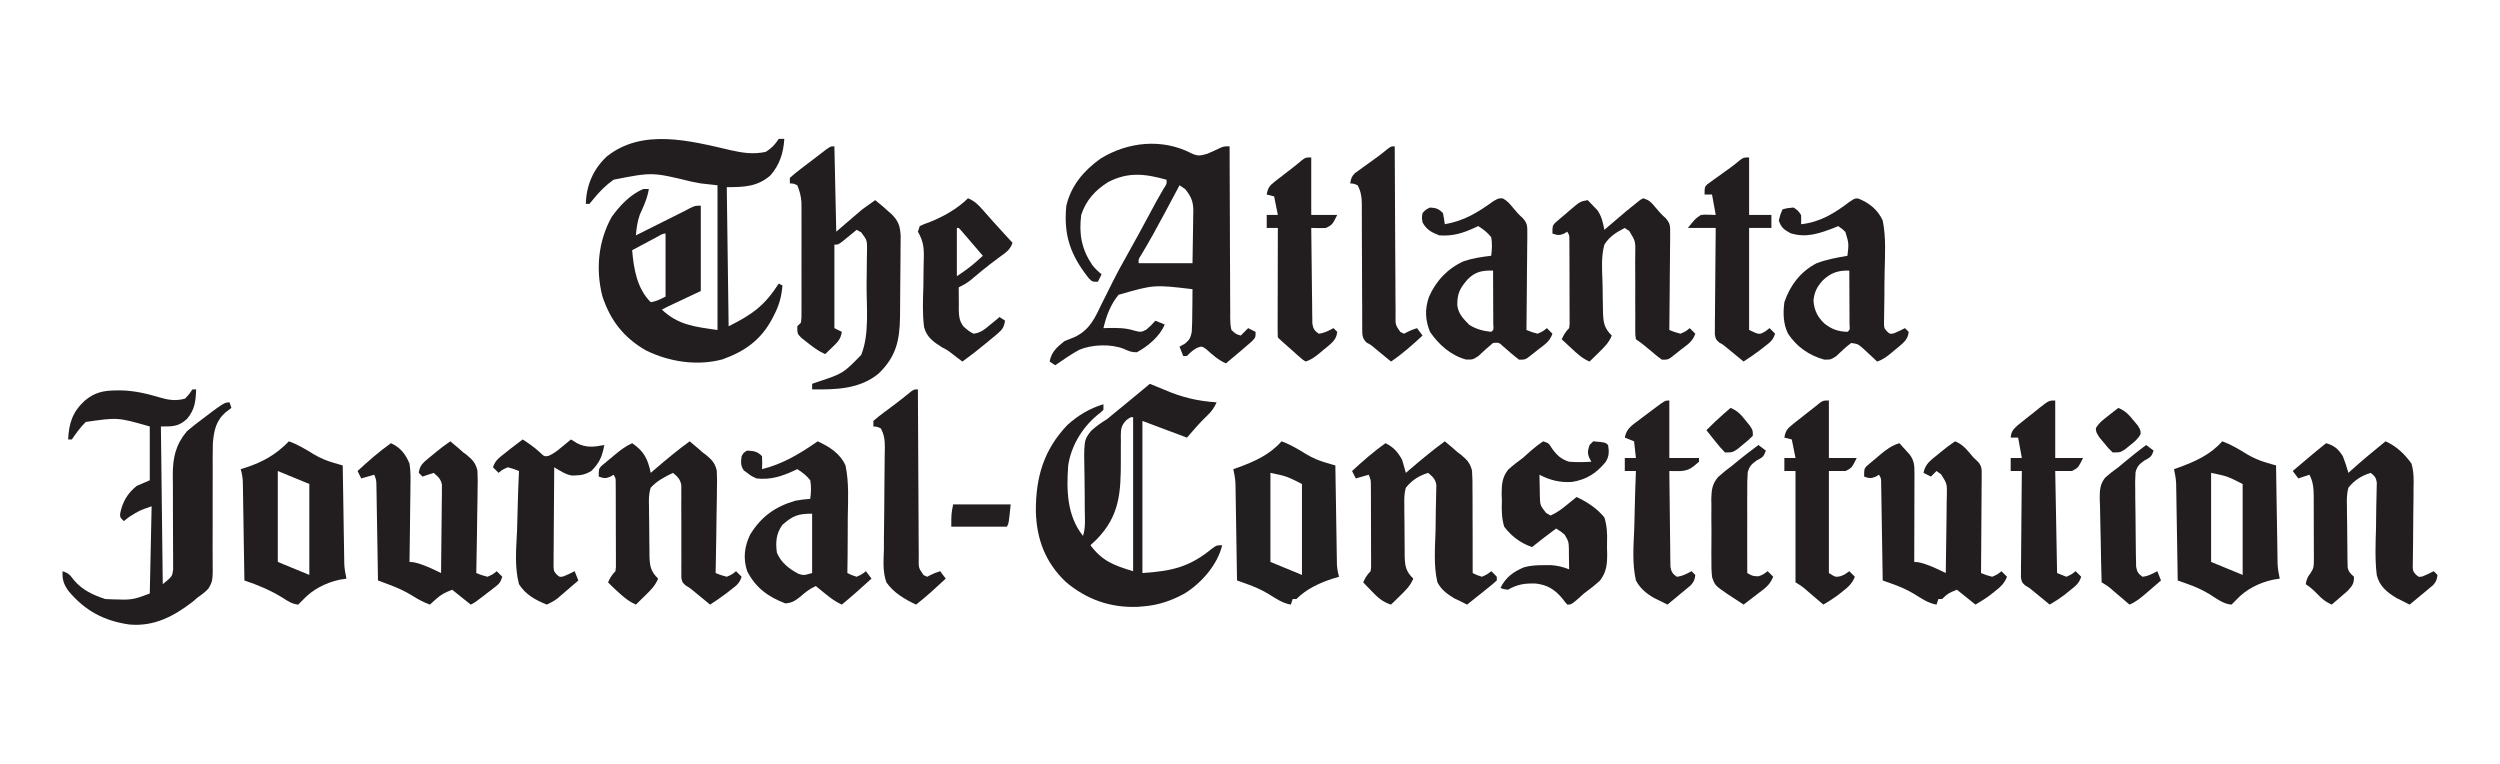
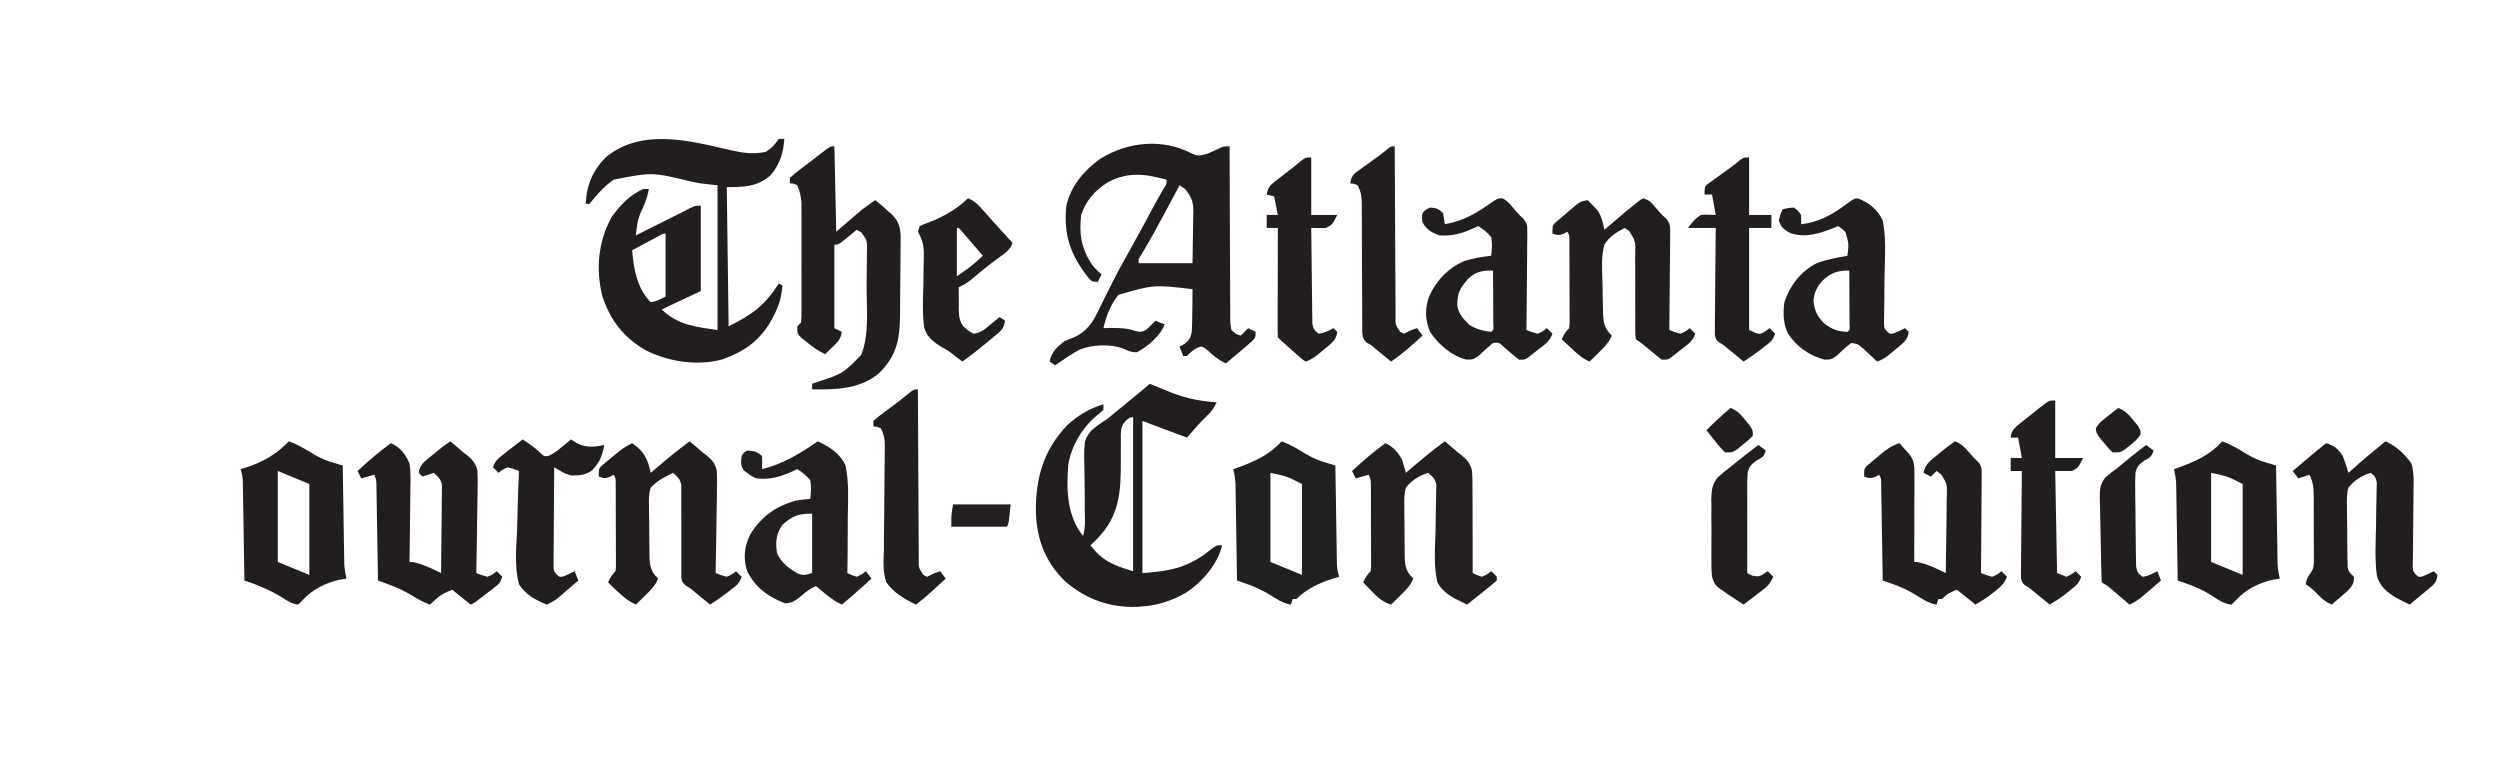
<svg xmlns="http://www.w3.org/2000/svg" width="144" height="44" viewBox="0 0 144 44" fill="none">
  <g clip-path="url(#clip0_4078_122785)">
    <path d="M42.067 8.647C42.792 8.81 43.375 8.9 44.107 8.748C44.458 8.524 44.623 8.347 44.855 8C44.961 8 45.066 8 45.175 8C45.132 8.787 44.909 9.502 44.375 10.103C43.62 10.764 42.833 10.779 41.862 10.779C41.898 13.424 41.933 16.069 41.969 18.794C43.368 18.094 44.042 17.597 44.855 16.336C44.925 16.371 44.996 16.406 45.069 16.443C45.017 17.086 44.881 17.573 44.588 18.146C44.549 18.22 44.511 18.295 44.472 18.372C43.823 19.584 42.907 20.233 41.623 20.697C40.158 21.097 38.533 20.841 37.194 20.177C35.912 19.437 35.145 18.44 34.69 17.04C34.306 15.494 34.459 13.886 35.236 12.489C35.717 11.831 36.292 11.213 37.053 10.886C37.159 10.886 37.265 10.886 37.374 10.886C37.288 11.419 37.079 11.868 36.856 12.357C36.71 12.765 36.667 13.127 36.626 13.557C36.747 13.497 36.747 13.497 36.871 13.435C37.715 13.012 38.56 12.59 39.404 12.168C39.517 12.108 39.63 12.048 39.747 11.987C40.046 11.847 40.046 11.847 40.366 11.847C40.366 13.47 40.366 15.092 40.366 16.763C39.767 17.046 39.167 17.328 38.549 17.618C38.338 17.724 38.338 17.724 38.122 17.832C39.066 18.727 40.014 18.82 41.328 19.008C41.328 16.257 41.328 13.506 41.328 10.672C41.011 10.636 40.693 10.601 40.366 10.565C40.191 10.535 40.016 10.502 39.841 10.465C37.564 9.912 37.564 9.912 35.343 10.351C34.893 10.668 34.527 11.04 34.181 11.467C34.069 11.602 34.069 11.602 33.954 11.741C33.883 11.741 33.813 11.741 33.74 11.741C33.776 10.672 34.163 9.754 34.949 9.015C36.998 7.375 39.742 8.106 42.067 8.647ZM37.821 13.661C37.739 13.704 37.658 13.748 37.574 13.792C37.488 13.838 37.402 13.884 37.314 13.931C37.227 13.977 37.141 14.023 37.053 14.07C36.839 14.184 36.625 14.298 36.412 14.412C36.504 15.485 36.686 16.61 37.481 17.405C37.812 17.36 38.028 17.238 38.336 17.084C38.336 15.885 38.336 14.686 38.336 13.45C38.145 13.45 37.986 13.572 37.821 13.661Z" fill="#221E1F" />
    <path d="M68.621 8.829C68.992 9.006 69.15 8.971 69.543 8.856C69.794 8.749 70.04 8.637 70.286 8.518C70.505 8.428 70.505 8.428 70.825 8.428C70.826 8.56 70.826 8.692 70.826 8.828C70.828 10.069 70.832 11.309 70.84 12.55C70.843 13.188 70.846 13.826 70.846 14.464C70.847 15.079 70.85 15.694 70.855 16.31C70.856 16.545 70.856 16.78 70.856 17.015C70.856 17.344 70.858 17.672 70.862 18.001C70.86 18.148 70.86 18.148 70.859 18.297C70.864 18.546 70.87 18.767 70.932 19.008C71.185 19.241 71.185 19.241 71.467 19.329C71.608 19.188 71.749 19.047 71.894 18.901C72.106 19.007 72.106 19.007 72.322 19.115C72.322 19.436 72.322 19.436 72.11 19.659C71.97 19.78 71.97 19.78 71.827 19.903C71.73 19.988 71.633 20.072 71.533 20.159C70.921 20.68 70.921 20.68 70.612 20.932C70.163 20.733 69.835 20.428 69.47 20.105C69.225 19.935 69.225 19.935 68.936 20.044C68.701 20.177 68.552 20.311 68.367 20.505C68.297 20.505 68.226 20.505 68.154 20.505C68.083 20.328 68.013 20.152 67.94 19.97C68.044 19.911 68.148 19.853 68.255 19.792C68.511 19.579 68.576 19.462 68.644 19.131C68.668 18.758 68.675 18.388 68.675 18.013C68.677 17.883 68.679 17.753 68.681 17.619C68.686 17.298 68.689 16.978 68.688 16.657C66.472 16.393 66.472 16.393 64.431 16.979C63.967 17.541 63.722 18.197 63.558 18.901C63.64 18.899 63.721 18.897 63.805 18.894C64.353 18.884 64.83 18.881 65.355 19.049C65.657 19.13 65.752 19.144 66.028 18.987C66.217 18.825 66.387 18.661 66.551 18.474C66.727 18.545 66.903 18.615 67.085 18.688C66.829 19.355 66.108 19.959 65.482 20.291C65.167 20.297 64.996 20.217 64.712 20.085C63.975 19.803 62.9 19.84 62.176 20.144C62.028 20.223 61.883 20.308 61.741 20.398C61.607 20.482 61.607 20.482 61.47 20.569C61.237 20.721 61.007 20.878 60.78 21.039C60.674 20.968 60.568 20.898 60.459 20.825C60.559 20.273 60.885 19.988 61.314 19.65C61.518 19.563 61.723 19.48 61.929 19.4C62.783 18.982 63.076 18.302 63.465 17.485C63.538 17.339 63.611 17.193 63.685 17.047C63.83 16.761 63.973 16.474 64.115 16.186C64.348 15.716 64.601 15.257 64.861 14.8C65.346 13.937 65.817 13.066 66.287 12.193C66.343 12.09 66.399 11.987 66.456 11.88C66.509 11.783 66.562 11.685 66.616 11.584C66.747 11.346 66.881 11.111 67.019 10.877C67.209 10.594 67.209 10.594 67.192 10.352C65.963 10.013 65 9.884 63.833 10.486C63.093 10.943 62.546 11.546 62.276 12.383C62.142 13.489 62.293 14.341 62.917 15.268C63.086 15.475 63.244 15.632 63.451 15.802C63.381 15.943 63.31 16.084 63.238 16.23C62.917 16.23 62.917 16.23 62.718 16.034C61.661 14.698 61.251 13.546 61.421 11.848C61.69 10.694 62.437 9.812 63.391 9.136C64.964 8.164 66.947 7.961 68.621 8.829ZM67.94 10.672C67.873 10.798 67.873 10.798 67.805 10.927C67.635 11.245 67.466 11.563 67.296 11.881C67.223 12.017 67.151 12.153 67.078 12.29C66.644 13.105 66.2 13.91 65.723 14.701C65.572 14.932 65.572 14.932 65.589 15.161C66.612 15.161 67.634 15.161 68.688 15.161C68.698 14.655 68.706 14.15 68.712 13.644C68.714 13.472 68.716 13.3 68.72 13.128C68.725 12.88 68.728 12.633 68.73 12.385C68.732 12.309 68.734 12.233 68.736 12.154C68.737 11.609 68.605 11.305 68.26 10.886C68.155 10.816 68.049 10.745 67.94 10.672Z" fill="#221E1F" />
    <path d="M66.23 22.107C66.511 22.218 66.79 22.332 67.067 22.451C68.092 22.892 68.965 23.098 70.078 23.176C69.934 23.497 69.778 23.71 69.523 23.951C69.103 24.348 68.756 24.763 68.368 25.207C67.521 24.889 66.675 24.572 65.803 24.245C65.803 27.137 65.803 30.029 65.803 33.008C67.542 32.892 68.535 32.648 69.814 31.597C70.078 31.405 70.078 31.405 70.398 31.405C70.133 32.526 69.202 33.586 68.239 34.182C67.459 34.612 66.696 34.866 65.803 34.932C65.707 34.939 65.612 34.947 65.514 34.954C63.944 35.014 62.588 34.527 61.394 33.523C60.212 32.397 59.709 31.067 59.666 29.458C59.654 27.518 60.106 25.923 61.478 24.483C62.098 23.923 62.76 23.526 63.558 23.283C63.558 23.389 63.558 23.495 63.558 23.604C63.394 23.765 63.394 23.765 63.171 23.938C62.325 24.649 61.691 25.706 61.528 26.81C61.426 28.232 61.452 29.707 62.383 30.871C62.477 30.548 62.5 30.267 62.493 29.931C62.49 29.779 62.49 29.779 62.488 29.624C62.485 29.46 62.485 29.46 62.482 29.294C62.481 29.061 62.48 28.829 62.48 28.596C62.479 28.231 62.476 27.866 62.468 27.501C62.423 25.36 62.423 25.36 62.846 24.819C63.142 24.549 63.43 24.345 63.772 24.138C63.968 23.98 64.162 23.82 64.353 23.657C64.449 23.58 64.544 23.503 64.642 23.424C64.985 23.146 65.324 22.864 65.662 22.582C65.719 22.534 65.776 22.487 65.834 22.439C65.966 22.328 66.098 22.218 66.23 22.107ZM64.892 24.188C64.585 24.501 64.564 24.685 64.558 25.115C64.56 25.201 64.561 25.286 64.563 25.375C64.562 25.464 64.561 25.553 64.56 25.645C64.558 25.931 64.559 26.217 64.56 26.503C64.563 28.339 64.505 29.719 63.144 31.091C63.034 31.197 62.923 31.302 62.81 31.405C63.486 32.312 64.153 32.567 65.268 32.901C65.268 29.974 65.268 27.047 65.268 24.031C65.125 24.022 65.125 24.022 64.892 24.188Z" fill="#221E1F" />
-     <path d="M11.085 22.428C11.155 22.428 11.226 22.428 11.299 22.428C11.272 23.111 11.225 23.598 10.764 24.138C10.264 24.577 9.964 24.565 9.268 24.565C9.303 27.563 9.339 30.561 9.375 33.649C9.923 33.2 9.923 33.2 9.974 32.794C9.973 32.675 9.972 32.556 9.971 32.433C9.972 32.298 9.972 32.162 9.972 32.023C9.971 31.951 9.97 31.879 9.969 31.804C9.966 31.577 9.966 31.351 9.967 31.123C9.969 30.559 9.965 29.995 9.961 29.431C9.958 28.954 9.957 28.477 9.959 28.001C9.959 27.779 9.956 27.557 9.953 27.335C9.956 26.341 10.12 25.619 10.761 24.846C10.83 24.788 10.9 24.731 10.971 24.672C11.094 24.571 11.094 24.571 11.219 24.468C12.916 23.176 12.916 23.176 13.222 23.176C13.275 23.334 13.275 23.334 13.329 23.496C13.23 23.571 13.131 23.646 13.029 23.724C12.439 24.22 12.325 24.785 12.261 25.527C12.252 25.804 12.249 26.081 12.25 26.358C12.251 26.52 12.251 26.681 12.251 26.843C12.252 26.97 12.252 26.97 12.252 27.099C12.254 27.55 12.251 28.001 12.25 28.453C12.248 29.025 12.247 29.597 12.25 30.169C12.252 30.634 12.251 31.099 12.247 31.563C12.247 31.739 12.247 31.916 12.249 32.092C12.264 33.466 12.264 33.466 11.992 33.919C11.806 34.107 11.626 34.252 11.405 34.397C11.304 34.484 11.202 34.572 11.097 34.662C9.991 35.51 8.879 36.097 7.458 35.973C5.994 35.767 4.896 35.178 3.945 34.042C3.669 33.653 3.577 33.38 3.604 32.901C3.969 33.023 4.025 33.112 4.252 33.409C4.742 33.991 5.35 34.267 6.062 34.504C6.337 34.52 6.608 34.529 6.884 34.531C6.957 34.533 7.029 34.535 7.105 34.538C7.722 34.542 8 34.418 8.627 34.184C8.662 32.526 8.697 30.868 8.734 29.161C8.03 29.405 8.03 29.405 7.451 29.768C7.293 29.891 7.293 29.891 7.131 30.015C6.917 29.802 6.917 29.802 6.917 29.601C7.051 28.916 7.331 28.426 7.879 27.985C8.126 27.879 8.373 27.773 8.627 27.664C8.627 26.642 8.627 25.619 8.627 24.565C6.78 24.037 6.78 24.037 4.94 24.305C4.621 24.616 4.392 24.947 4.138 25.313C4.068 25.313 3.997 25.313 3.925 25.313C3.968 24.381 4.179 23.722 4.88 23.082C5.449 22.596 5.972 22.491 6.71 22.488C6.834 22.487 6.834 22.487 6.961 22.486C7.733 22.501 8.444 22.668 9.181 22.888C9.711 23.043 10.108 23.108 10.658 22.962C10.905 22.7 10.905 22.7 11.085 22.428Z" fill="#221E1F" />
    <path d="M48.061 8.428C48.096 10.05 48.132 11.672 48.168 13.344C48.662 12.921 49.155 12.497 49.664 12.061C49.911 11.885 50.158 11.709 50.412 11.527C50.934 11.955 50.934 11.955 51.16 12.168C51.213 12.212 51.266 12.257 51.32 12.302C51.732 12.697 51.848 13.005 51.878 13.575C51.879 13.836 51.877 14.097 51.872 14.358C51.871 14.497 51.871 14.636 51.87 14.779C51.869 15.073 51.866 15.366 51.862 15.659C51.855 16.033 51.853 16.407 51.852 16.78C51.851 17.14 51.848 17.499 51.845 17.858C51.843 18.058 51.843 18.058 51.842 18.261C51.82 19.614 51.614 20.542 50.618 21.508C49.522 22.422 48.136 22.446 46.779 22.428C46.779 22.322 46.779 22.216 46.779 22.107C46.892 22.068 47.006 22.029 47.123 21.989C48.567 21.508 48.567 21.508 49.604 20.444C50.09 19.25 49.908 17.667 49.915 16.399C49.917 16.173 49.92 15.947 49.924 15.721C49.93 15.391 49.932 15.062 49.934 14.733C49.936 14.632 49.939 14.531 49.941 14.427C49.947 13.843 49.947 13.843 49.607 13.384C49.52 13.335 49.433 13.287 49.343 13.237C49.269 13.299 49.194 13.36 49.117 13.424C49.02 13.503 48.923 13.583 48.822 13.664C48.726 13.744 48.629 13.823 48.529 13.905C48.275 14.092 48.275 14.092 48.061 14.092C48.061 15.679 48.061 17.266 48.061 18.901C48.202 18.972 48.343 19.042 48.489 19.115C48.43 19.529 48.245 19.713 47.947 19.996C47.869 20.072 47.791 20.147 47.71 20.225C47.619 20.31 47.619 20.31 47.527 20.397C47.134 20.223 46.82 19.983 46.485 19.716C46.327 19.592 46.327 19.592 46.166 19.466C45.924 19.222 45.924 19.222 45.924 18.794C46.029 18.688 46.029 18.688 46.137 18.58C46.17 18.269 46.17 18.269 46.165 17.899C46.165 17.829 46.166 17.759 46.166 17.687C46.167 17.456 46.166 17.224 46.166 16.992C46.166 16.831 46.166 16.67 46.166 16.509C46.167 16.171 46.166 15.833 46.165 15.495C46.164 15.062 46.165 14.63 46.166 14.197C46.167 13.864 46.166 13.531 46.166 13.198C46.166 13.039 46.166 12.88 46.166 12.72C46.167 12.497 46.166 12.273 46.165 12.05C46.165 11.923 46.165 11.796 46.164 11.665C46.136 11.299 46.067 11.01 45.924 10.672C45.706 10.569 45.706 10.569 45.496 10.565C45.496 10.459 45.496 10.354 45.496 10.245C45.723 10.041 45.947 9.859 46.191 9.677C46.293 9.599 46.293 9.599 46.398 9.519C46.533 9.415 46.669 9.312 46.806 9.21C46.963 9.091 47.119 8.97 47.275 8.849C47.819 8.428 47.819 8.428 48.061 8.428Z" fill="#221E1F" />
    <path d="M112.612 25.42C112.971 25.572 113.171 25.756 113.42 26.055C113.67 26.358 113.67 26.358 113.956 26.624C114.173 26.888 114.146 27.076 114.144 27.415C114.144 27.539 114.144 27.663 114.144 27.791C114.142 27.924 114.141 28.058 114.139 28.197C114.139 28.334 114.138 28.471 114.138 28.612C114.137 28.976 114.133 29.34 114.13 29.705C114.127 30.076 114.125 30.448 114.123 30.82C114.12 31.549 114.115 32.279 114.108 33.008C114.412 33.13 114.412 33.13 114.749 33.221C115.054 33.088 115.054 33.088 115.283 32.901C115.389 33.007 115.495 33.112 115.604 33.221C115.443 33.623 115.214 33.82 114.876 34.083C114.785 34.155 114.694 34.227 114.6 34.301C114.34 34.491 114.064 34.659 113.787 34.825C113.435 34.542 113.082 34.26 112.719 33.969C112.212 34.171 112.212 34.171 111.864 34.504C111.793 34.504 111.722 34.504 111.65 34.504C111.597 34.663 111.597 34.663 111.543 34.825C111.05 34.743 110.652 34.456 110.234 34.199C109.837 33.963 109.44 33.79 109.005 33.635C108.9 33.597 108.794 33.56 108.686 33.521C108.606 33.492 108.526 33.464 108.444 33.435C108.443 33.362 108.441 33.289 108.44 33.214C108.429 32.454 108.417 31.695 108.404 30.936C108.399 30.652 108.395 30.368 108.391 30.085C108.384 29.678 108.378 29.271 108.371 28.864C108.369 28.736 108.367 28.609 108.365 28.478C108.363 28.36 108.361 28.242 108.359 28.121C108.356 27.965 108.356 27.965 108.354 27.806C108.353 27.555 108.353 27.555 108.23 27.344C108.168 27.381 108.107 27.419 108.043 27.457C107.764 27.573 107.653 27.55 107.375 27.451C107.375 27.023 107.375 27.023 107.504 26.86C107.563 26.81 107.622 26.76 107.684 26.708C107.749 26.653 107.814 26.597 107.881 26.54C107.95 26.483 108.019 26.427 108.09 26.368C108.157 26.311 108.223 26.253 108.292 26.194C108.646 25.897 108.957 25.666 109.406 25.527C109.529 25.662 109.651 25.798 109.773 25.934C109.841 26.01 109.909 26.085 109.98 26.163C110.264 26.52 110.274 26.819 110.273 27.259C110.273 27.372 110.273 27.485 110.273 27.602C110.272 27.724 110.272 27.847 110.271 27.973C110.271 28.098 110.271 28.223 110.27 28.352C110.27 28.753 110.269 29.154 110.267 29.555C110.267 29.826 110.266 30.097 110.266 30.369C110.265 31.035 110.263 31.701 110.26 32.367C110.383 32.376 110.383 32.376 110.508 32.386C111.069 32.51 111.561 32.759 112.077 33.008C112.091 32.257 112.1 31.505 112.107 30.754C112.109 30.498 112.113 30.243 112.118 29.988C112.124 29.62 112.127 29.253 112.129 28.885C112.132 28.771 112.135 28.657 112.138 28.539C112.152 27.867 112.152 27.867 111.807 27.321C111.72 27.258 111.633 27.195 111.543 27.13C111.437 27.236 111.331 27.341 111.222 27.451C111.081 27.38 110.94 27.309 110.795 27.237C110.884 26.732 111.201 26.516 111.583 26.208C111.646 26.156 111.709 26.103 111.774 26.049C112.046 25.825 112.318 25.616 112.612 25.42Z" fill="#221E1F" />
    <path d="M25.939 25.42C26.451 25.848 26.451 25.848 26.687 26.061C26.748 26.105 26.809 26.15 26.872 26.195C27.209 26.471 27.408 26.682 27.501 27.116C27.522 27.492 27.52 27.862 27.509 28.238C27.507 28.375 27.506 28.511 27.505 28.652C27.502 29.013 27.495 29.373 27.487 29.734C27.479 30.103 27.476 30.472 27.472 30.841C27.464 31.563 27.451 32.285 27.435 33.008C27.74 33.13 27.74 33.13 28.077 33.221C28.382 33.088 28.382 33.088 28.611 32.901C28.717 33.007 28.823 33.112 28.932 33.221C28.818 33.562 28.765 33.618 28.494 33.827C28.428 33.878 28.362 33.93 28.294 33.983C28.224 34.036 28.155 34.089 28.083 34.143C28.014 34.197 27.945 34.251 27.874 34.306C27.364 34.7 27.364 34.7 27.115 34.825C26.762 34.542 26.409 34.26 26.046 33.969C25.615 34.142 25.427 34.227 25.104 34.517C25.04 34.575 24.975 34.632 24.909 34.692C24.861 34.736 24.813 34.779 24.764 34.825C24.394 34.687 24.079 34.525 23.748 34.31C23.322 34.048 22.898 33.856 22.429 33.681C22.306 33.635 22.182 33.588 22.055 33.54C21.961 33.505 21.868 33.471 21.771 33.435C21.77 33.328 21.77 33.328 21.768 33.218C21.756 32.475 21.744 31.731 21.732 30.987C21.727 30.709 21.722 30.432 21.718 30.154C21.712 29.755 21.705 29.357 21.698 28.958C21.696 28.833 21.695 28.709 21.693 28.58C21.691 28.465 21.689 28.349 21.686 28.23C21.685 28.128 21.683 28.027 21.681 27.922C21.674 27.649 21.674 27.649 21.558 27.344C21.311 27.414 21.064 27.485 20.809 27.557C20.739 27.416 20.668 27.275 20.596 27.13C21.213 26.56 21.834 26.015 22.519 25.527C23.071 25.779 23.356 26.154 23.588 26.702C23.658 27.145 23.651 27.578 23.64 28.025C23.64 28.149 23.639 28.274 23.638 28.402C23.635 28.797 23.628 29.193 23.622 29.588C23.619 29.857 23.616 30.126 23.614 30.395C23.608 31.052 23.599 31.709 23.588 32.367C23.71 32.376 23.71 32.376 23.835 32.386C24.397 32.51 24.889 32.759 25.405 33.008C25.416 32.255 25.423 31.501 25.428 30.748C25.43 30.492 25.433 30.236 25.437 29.979C25.442 29.611 25.445 29.243 25.447 28.875C25.449 28.76 25.451 28.645 25.453 28.527C25.453 28.42 25.453 28.313 25.453 28.203C25.455 28.062 25.455 28.062 25.456 27.919C25.389 27.584 25.232 27.454 24.977 27.237C24.766 27.307 24.554 27.378 24.336 27.451C24.266 27.38 24.195 27.309 24.122 27.237C24.166 26.808 24.393 26.634 24.717 26.364C24.781 26.313 24.845 26.261 24.911 26.208C24.974 26.156 25.037 26.103 25.102 26.049C25.374 25.825 25.646 25.616 25.939 25.42Z" fill="#221E1F" />
    <path d="M39.725 25.42C40.236 25.848 40.236 25.848 40.473 26.061C40.534 26.105 40.595 26.15 40.657 26.195C40.994 26.471 41.194 26.682 41.287 27.116C41.308 27.492 41.305 27.862 41.294 28.238C41.293 28.375 41.292 28.511 41.291 28.652C41.288 29.013 41.281 29.373 41.273 29.734C41.265 30.103 41.261 30.472 41.258 30.841C41.249 31.563 41.237 32.285 41.221 33.008C41.526 33.13 41.526 33.13 41.862 33.221C42.167 33.088 42.167 33.088 42.397 32.901C42.502 33.007 42.608 33.112 42.717 33.221C42.586 33.615 42.433 33.711 42.109 33.963C41.965 34.075 41.965 34.075 41.819 34.19C41.519 34.414 41.217 34.625 40.901 34.825C40.821 34.759 40.741 34.693 40.658 34.625C40.553 34.539 40.448 34.453 40.339 34.364C40.183 34.235 40.183 34.235 40.024 34.104C39.745 33.868 39.745 33.868 39.496 33.723C39.297 33.542 39.297 33.542 39.245 33.283C39.245 33.13 39.245 33.13 39.246 32.973C39.245 32.857 39.244 32.74 39.244 32.62C39.245 32.495 39.246 32.369 39.247 32.24C39.247 32.111 39.246 31.982 39.245 31.849C39.242 31.296 39.244 30.743 39.245 30.19C39.245 29.787 39.243 29.384 39.241 28.98C39.242 28.855 39.243 28.73 39.244 28.601C39.244 28.484 39.243 28.367 39.242 28.247C39.243 28.093 39.243 28.093 39.243 27.937C39.176 27.589 39.029 27.461 38.763 27.237C38.288 27.468 37.839 27.695 37.481 28.092C37.362 28.451 37.37 28.788 37.382 29.164C37.382 29.266 37.383 29.369 37.383 29.474C37.384 29.689 37.387 29.904 37.393 30.12C37.401 30.449 37.401 30.777 37.401 31.107C37.403 31.316 37.406 31.526 37.409 31.736C37.41 31.883 37.41 31.883 37.41 32.033C37.427 32.599 37.48 32.917 37.908 33.328C37.739 33.745 37.466 34.005 37.147 34.317C37.049 34.412 36.952 34.508 36.852 34.606C36.777 34.678 36.703 34.75 36.626 34.825C36.289 34.673 36.038 34.489 35.764 34.243C35.692 34.18 35.62 34.116 35.547 34.05C35.367 33.885 35.194 33.716 35.023 33.542C35.146 33.278 35.242 33.109 35.45 32.901C35.482 32.665 35.482 32.665 35.476 32.389C35.476 32.283 35.477 32.177 35.477 32.067C35.476 31.952 35.475 31.837 35.475 31.719C35.475 31.601 35.475 31.483 35.475 31.362C35.474 31.112 35.473 30.863 35.472 30.613C35.47 30.231 35.47 29.848 35.47 29.465C35.469 29.223 35.469 28.981 35.468 28.74C35.468 28.625 35.468 28.509 35.468 28.391C35.467 28.285 35.466 28.178 35.466 28.069C35.465 27.975 35.465 27.881 35.464 27.785C35.465 27.552 35.465 27.552 35.343 27.344C35.282 27.381 35.22 27.419 35.156 27.457C34.877 27.573 34.767 27.55 34.488 27.451C34.488 27.023 34.488 27.023 34.619 26.86C34.679 26.81 34.739 26.76 34.8 26.708C34.866 26.653 34.932 26.597 34.999 26.54C35.069 26.483 35.138 26.427 35.21 26.368C35.277 26.311 35.345 26.253 35.415 26.194C35.736 25.926 36.031 25.704 36.412 25.527C37.094 25.987 37.315 26.439 37.481 27.237C37.571 27.159 37.661 27.082 37.755 27.002C38.397 26.454 39.041 25.916 39.725 25.42Z" fill="#221E1F" />
    <path d="M94.657 11.42C95.019 11.541 95.105 11.647 95.344 11.934C95.538 12.165 95.718 12.376 95.948 12.571C96.21 12.875 96.205 13.03 96.201 13.427C96.201 13.551 96.201 13.675 96.201 13.803C96.199 13.936 96.197 14.069 96.195 14.207C96.194 14.344 96.193 14.481 96.193 14.622C96.191 14.985 96.187 15.349 96.182 15.712C96.178 16.083 96.176 16.454 96.174 16.825C96.169 17.553 96.162 18.28 96.153 19.008C96.457 19.13 96.457 19.13 96.794 19.221C97.099 19.088 97.099 19.088 97.328 18.901C97.434 19.007 97.54 19.112 97.649 19.221C97.496 19.681 97.183 19.86 96.807 20.15C96.739 20.204 96.671 20.259 96.601 20.315C96.502 20.393 96.502 20.393 96.401 20.472C96.34 20.519 96.28 20.566 96.218 20.615C96.046 20.718 96.046 20.718 95.725 20.718C95.448 20.515 95.448 20.515 95.138 20.25C94.84 19.998 94.554 19.759 94.229 19.542C94.19 19.297 94.19 19.297 94.191 18.987C94.191 18.871 94.191 18.755 94.19 18.635C94.191 18.51 94.192 18.384 94.193 18.254C94.192 17.989 94.19 17.725 94.189 17.46C94.189 17.041 94.189 16.623 94.191 16.204C94.192 15.801 94.189 15.398 94.186 14.995C94.188 14.87 94.189 14.744 94.191 14.615C94.206 13.9 94.206 13.9 93.851 13.314C93.721 13.223 93.721 13.223 93.588 13.13C93.115 13.366 92.692 13.635 92.412 14.092C92.228 14.755 92.275 15.462 92.3 16.144C92.312 16.47 92.316 16.796 92.317 17.122C92.321 17.331 92.325 17.539 92.329 17.747C92.331 17.844 92.332 17.941 92.334 18.041C92.357 18.603 92.417 18.919 92.84 19.328C92.67 19.745 92.398 20.005 92.078 20.317C91.981 20.412 91.884 20.508 91.784 20.606C91.709 20.678 91.634 20.75 91.557 20.825C91.141 20.652 90.84 20.367 90.515 20.063C90.434 19.988 90.434 19.988 90.351 19.912C90.219 19.789 90.086 19.666 89.954 19.542C90.077 19.278 90.173 19.11 90.382 18.901C90.414 18.665 90.414 18.665 90.408 18.389C90.408 18.283 90.408 18.177 90.409 18.067C90.408 17.952 90.407 17.837 90.406 17.719C90.406 17.601 90.406 17.483 90.406 17.362C90.406 17.112 90.405 16.863 90.404 16.613C90.402 16.231 90.402 15.848 90.402 15.465C90.401 15.223 90.4 14.981 90.4 14.74C90.4 14.624 90.4 14.509 90.399 14.391C90.399 14.284 90.398 14.178 90.397 14.069C90.397 13.975 90.397 13.881 90.396 13.784C90.396 13.552 90.396 13.552 90.275 13.344C90.213 13.381 90.151 13.418 90.088 13.457C89.809 13.573 89.698 13.55 89.42 13.45C89.42 13.023 89.42 13.023 89.56 12.849C89.657 12.766 89.657 12.766 89.756 12.681C89.826 12.62 89.896 12.559 89.969 12.497C90.043 12.435 90.118 12.372 90.195 12.308C90.304 12.213 90.304 12.213 90.416 12.116C91.013 11.607 91.013 11.607 91.451 11.527C91.573 11.65 91.692 11.775 91.811 11.901C91.878 11.97 91.945 12.04 92.014 12.111C92.263 12.476 92.323 12.805 92.412 13.237C92.503 13.159 92.593 13.082 92.686 13.002C93.779 12.069 93.779 12.069 94.296 11.66C94.359 11.61 94.422 11.56 94.487 11.508C94.543 11.479 94.599 11.45 94.657 11.42Z" fill="#221E1F" />
    <path d="M83.222 25.42C83.734 25.848 83.734 25.848 83.971 26.061C84.031 26.105 84.091 26.15 84.154 26.195C84.49 26.471 84.69 26.684 84.789 27.116C84.815 27.492 84.819 27.861 84.815 28.238C84.816 28.375 84.818 28.511 84.819 28.652C84.822 29.013 84.822 29.373 84.82 29.734C84.818 30.103 84.821 30.472 84.824 30.841C84.828 31.563 84.829 32.285 84.826 33.008C85.076 33.13 85.076 33.13 85.36 33.221C85.659 33.086 85.659 33.086 85.894 32.901C86.055 33.048 86.055 33.048 86.215 33.221C86.215 33.292 86.215 33.362 86.215 33.435C86.036 33.598 85.85 33.752 85.66 33.903C85.558 33.985 85.455 34.068 85.349 34.152C85.246 34.233 85.144 34.314 85.039 34.397C84.861 34.539 84.683 34.682 84.505 34.825C84.362 34.755 84.219 34.683 84.077 34.611C83.972 34.561 83.867 34.512 83.759 34.461C83.34 34.202 83.032 33.981 82.795 33.542C82.569 32.578 82.659 31.546 82.688 30.563C82.695 30.155 82.701 29.748 82.704 29.34C82.707 29.087 82.712 28.834 82.72 28.581C82.723 28.41 82.723 28.41 82.726 28.235C82.729 28.135 82.732 28.035 82.735 27.932C82.674 27.585 82.525 27.459 82.261 27.237C81.741 27.394 81.315 27.666 80.978 28.092C80.874 28.451 80.88 28.792 80.89 29.164C80.89 29.266 80.89 29.369 80.89 29.474C80.891 29.689 80.894 29.904 80.898 30.12C80.905 30.449 80.905 30.778 80.904 31.107C80.906 31.316 80.908 31.526 80.91 31.736C80.91 31.834 80.91 31.932 80.91 32.033C80.925 32.599 80.976 32.916 81.406 33.328C81.236 33.745 80.964 34.005 80.644 34.317C80.547 34.412 80.45 34.508 80.349 34.606C80.275 34.678 80.2 34.75 80.123 34.825C79.638 34.672 79.371 34.427 79.021 34.063C78.927 33.966 78.832 33.868 78.735 33.768C78.629 33.656 78.629 33.656 78.52 33.542C78.643 33.278 78.739 33.109 78.948 32.901C78.98 32.67 78.98 32.67 78.974 32.401C78.974 32.297 78.974 32.193 78.975 32.086C78.974 31.974 78.973 31.862 78.972 31.746C78.972 31.631 78.972 31.515 78.972 31.397C78.972 31.153 78.971 30.909 78.97 30.665C78.968 30.291 78.967 29.917 78.967 29.543C78.967 29.307 78.966 29.07 78.966 28.834C78.965 28.721 78.965 28.609 78.965 28.493C78.965 28.389 78.964 28.285 78.963 28.178C78.963 28.086 78.962 27.995 78.962 27.9C78.957 27.645 78.957 27.645 78.841 27.344C78.594 27.414 78.347 27.485 78.093 27.557C78.022 27.416 77.952 27.275 77.879 27.13C78.497 26.56 79.118 26.015 79.803 25.527C80.28 25.765 80.505 26.024 80.764 26.489C80.839 26.737 80.911 26.986 80.978 27.237C81.069 27.159 81.159 27.082 81.252 27.002C81.895 26.454 82.538 25.916 83.222 25.42Z" fill="#231E1F" />
    <path d="M137.406 25.42C138.032 25.694 138.506 26.153 138.902 26.702C139.042 27.19 139.035 27.647 139.019 28.151C139.019 28.354 139.019 28.354 139.019 28.561C139.019 28.918 139.014 29.274 139.006 29.63C138.997 30.135 138.995 30.639 138.994 31.143C138.993 31.411 138.989 31.679 138.984 31.947C138.983 32.068 138.981 32.188 138.98 32.312C138.978 32.419 138.976 32.525 138.974 32.634C138.988 32.906 138.988 32.906 139.158 33.099C139.323 33.245 139.323 33.245 139.537 33.201C139.761 33.113 139.973 33.014 140.185 32.901C140.255 32.971 140.326 33.042 140.398 33.115C140.374 33.379 140.32 33.511 140.142 33.708C140.08 33.76 140.018 33.811 139.954 33.864C139.853 33.949 139.853 33.949 139.75 34.035C139.645 34.122 139.645 34.122 139.537 34.21C139.466 34.269 139.395 34.328 139.322 34.389C139.147 34.535 138.971 34.68 138.795 34.825C138.652 34.756 138.51 34.684 138.368 34.611C138.255 34.554 138.142 34.497 138.026 34.438C137.486 34.111 137.062 33.766 136.903 33.133C136.793 32.24 136.831 31.341 136.858 30.443C136.865 30.035 136.87 29.627 136.873 29.219C136.876 28.966 136.881 28.713 136.889 28.46C136.891 28.346 136.893 28.232 136.896 28.115C136.9 27.964 136.9 27.964 136.905 27.811C136.866 27.511 136.784 27.421 136.551 27.237C136.032 27.394 135.604 27.664 135.269 28.092C135.165 28.461 135.173 28.814 135.184 29.195C135.185 29.3 135.185 29.405 135.185 29.513C135.187 29.735 135.19 29.956 135.195 30.177C135.202 30.516 135.203 30.855 135.204 31.195C135.206 31.41 135.208 31.625 135.211 31.84C135.212 31.942 135.212 32.043 135.213 32.148C135.215 32.242 135.218 32.336 135.22 32.433C135.222 32.516 135.223 32.599 135.225 32.684C135.279 32.953 135.392 33.038 135.589 33.221C135.595 33.62 135.488 33.75 135.215 34.042C135.107 34.137 134.998 34.231 134.888 34.324C134.832 34.372 134.777 34.421 134.719 34.471C134.583 34.59 134.445 34.707 134.307 34.825C133.969 34.676 133.751 34.504 133.499 34.237C133.273 33.999 133.087 33.833 132.811 33.649C132.858 33.383 132.907 33.235 133.08 33.023C133.264 32.756 133.278 32.624 133.278 32.303C133.279 32.206 133.279 32.109 133.28 32.01C133.279 31.906 133.278 31.802 133.277 31.696C133.277 31.588 133.277 31.481 133.277 31.371C133.277 31.144 133.276 30.917 133.274 30.691C133.271 30.344 133.272 29.998 133.273 29.651C133.272 29.431 133.271 29.211 133.27 28.991C133.27 28.887 133.27 28.784 133.271 28.677C133.265 28.188 133.259 27.787 133.024 27.344C132.813 27.414 132.601 27.485 132.383 27.557C132.277 27.416 132.172 27.275 132.062 27.13C132.283 26.943 132.503 26.756 132.724 26.569C132.786 26.516 132.847 26.464 132.911 26.41C133.265 26.11 133.622 25.815 133.986 25.527C134.464 25.673 134.679 25.854 134.948 26.275C135.072 26.591 135.175 26.91 135.269 27.237C135.324 27.186 135.38 27.136 135.438 27.084C136.078 26.509 136.737 25.96 137.406 25.42Z" fill="#221E1F" />
    <path d="M128.001 25.42C128.516 25.606 128.969 25.88 129.432 26.167C129.809 26.39 130.171 26.54 130.592 26.662C130.687 26.69 130.783 26.718 130.881 26.747C130.954 26.767 131.026 26.788 131.101 26.809C131.102 26.883 131.103 26.957 131.104 27.033C131.115 27.801 131.128 28.569 131.14 29.337C131.145 29.623 131.149 29.91 131.154 30.197C131.16 30.609 131.167 31.021 131.174 31.433C131.175 31.561 131.177 31.689 131.179 31.821C131.182 32.001 131.182 32.001 131.185 32.184C131.188 32.342 131.188 32.342 131.19 32.502C131.207 32.787 131.251 33.051 131.314 33.328C131.113 33.361 131.113 33.361 130.907 33.395C130.113 33.573 129.365 33.949 128.809 34.551C128.719 34.641 128.629 34.731 128.536 34.825C128.055 34.797 127.627 34.446 127.226 34.199C126.829 33.963 126.433 33.79 125.997 33.635C125.892 33.597 125.787 33.56 125.679 33.521C125.599 33.492 125.519 33.464 125.436 33.435C125.435 33.363 125.434 33.29 125.433 33.216C125.421 32.462 125.409 31.707 125.397 30.953C125.392 30.672 125.388 30.39 125.383 30.109C125.377 29.704 125.37 29.3 125.363 28.895C125.362 28.77 125.36 28.644 125.358 28.514C125.356 28.396 125.354 28.279 125.351 28.158C125.35 28.054 125.348 27.951 125.346 27.845C125.33 27.562 125.285 27.299 125.223 27.023C125.312 26.992 125.401 26.961 125.493 26.929C126.446 26.581 127.317 26.194 128.001 25.42ZM127.36 27.237C127.36 28.93 127.36 30.622 127.36 32.367C128.259 32.737 128.259 32.737 129.177 33.115C129.177 31.387 129.177 29.658 129.177 27.878C128.294 27.431 128.294 27.431 127.36 27.237Z" fill="#221E1F" />
    <path d="M16.642 25.42C17.157 25.606 17.61 25.88 18.073 26.167C18.449 26.39 18.811 26.54 19.233 26.662C19.328 26.69 19.424 26.718 19.522 26.747C19.594 26.767 19.667 26.788 19.741 26.809C19.742 26.883 19.743 26.957 19.744 27.033C19.756 27.801 19.768 28.569 19.781 29.337C19.786 29.623 19.79 29.91 19.794 30.197C19.8 30.609 19.807 31.021 19.814 31.433C19.816 31.561 19.818 31.689 19.82 31.821C19.823 32.001 19.823 32.001 19.826 32.184C19.829 32.342 19.829 32.342 19.831 32.502C19.848 32.787 19.892 33.051 19.955 33.328C19.753 33.361 19.753 33.361 19.547 33.395C18.753 33.573 18.005 33.949 17.45 34.551C17.36 34.641 17.269 34.731 17.176 34.825C16.819 34.792 16.564 34.615 16.268 34.424C15.579 33.999 14.844 33.691 14.077 33.435C14.076 33.361 14.075 33.287 14.074 33.211C14.062 32.441 14.05 31.671 14.037 30.902C14.033 30.614 14.028 30.327 14.024 30.04C14.018 29.627 14.011 29.214 14.004 28.801C14.002 28.673 14 28.544 13.999 28.411C13.996 28.292 13.994 28.172 13.992 28.048C13.99 27.943 13.989 27.838 13.987 27.729C13.972 27.479 13.934 27.263 13.863 27.023C13.96 26.993 14.057 26.963 14.157 26.932C15.165 26.601 15.892 26.186 16.642 25.42ZM16.001 27.13C16.001 28.858 16.001 30.586 16.001 32.367C16.9 32.737 16.9 32.737 17.817 33.115C17.817 31.387 17.817 29.658 17.817 27.878C16.918 27.508 16.918 27.508 16.001 27.13Z" fill="#221E1F" />
    <path d="M73.818 25.42C74.332 25.606 74.785 25.88 75.249 26.167C75.625 26.39 75.987 26.54 76.408 26.662C76.504 26.69 76.599 26.718 76.698 26.747C76.77 26.767 76.842 26.788 76.917 26.809C76.918 26.883 76.919 26.957 76.92 27.034C76.932 27.803 76.944 28.573 76.957 29.343C76.961 29.63 76.966 29.917 76.97 30.205C76.976 30.617 76.983 31.03 76.99 31.443C76.992 31.572 76.994 31.701 76.995 31.833C76.999 32.013 76.999 32.013 77.002 32.196C77.004 32.354 77.004 32.354 77.007 32.515C77.022 32.766 77.06 32.981 77.131 33.221C76.996 33.261 76.862 33.301 76.723 33.342C75.97 33.592 75.235 33.938 74.673 34.504C74.602 34.504 74.532 34.504 74.459 34.504C74.424 34.61 74.388 34.715 74.352 34.825C73.859 34.743 73.461 34.456 73.043 34.199C72.646 33.963 72.249 33.79 71.814 33.635C71.709 33.597 71.603 33.56 71.495 33.521C71.415 33.492 71.335 33.464 71.253 33.435C71.252 33.363 71.251 33.29 71.249 33.216C71.238 32.462 71.226 31.707 71.213 30.953C71.208 30.672 71.204 30.39 71.2 30.109C71.194 29.704 71.187 29.3 71.18 28.895C71.178 28.77 71.176 28.644 71.174 28.514C71.172 28.396 71.17 28.279 71.168 28.158C71.166 28.054 71.165 27.951 71.163 27.845C71.146 27.562 71.102 27.299 71.039 27.023C71.128 26.992 71.217 26.961 71.309 26.929C72.263 26.581 73.133 26.194 73.818 25.42ZM73.177 27.237C73.177 28.93 73.177 30.622 73.177 32.367C74.076 32.737 74.076 32.737 74.993 33.115C74.993 31.387 74.993 29.658 74.993 27.878C74.111 27.431 74.111 27.431 73.177 27.237Z" fill="#221F20" />
    <path d="M47.099 25.42C47.782 25.737 48.38 26.109 48.702 26.809C48.904 27.775 48.851 28.782 48.832 29.763C48.827 30.13 48.828 30.496 48.828 30.862C48.828 31.577 48.821 32.292 48.809 33.008C49.06 33.13 49.06 33.13 49.343 33.221C49.643 33.086 49.643 33.086 49.877 32.901C50.036 33.112 50.036 33.112 50.198 33.328C49.637 33.838 49.076 34.345 48.488 34.825C48.112 34.657 47.818 34.43 47.5 34.17C47.404 34.093 47.309 34.015 47.211 33.935C47.139 33.876 47.066 33.817 46.992 33.756C46.642 33.911 46.391 34.112 46.104 34.364C45.783 34.613 45.652 34.712 45.242 34.758C44.251 34.382 43.523 33.856 43.038 32.901C42.794 32.171 42.875 31.464 43.216 30.781C43.854 29.746 44.66 29.177 45.816 28.84C46.104 28.785 46.379 28.755 46.671 28.733C46.717 28.366 46.736 28.029 46.671 27.664C46.458 27.391 46.216 27.206 45.923 27.023C45.86 27.053 45.797 27.082 45.732 27.113C45.013 27.442 44.371 27.65 43.572 27.557C43.272 27.417 43.272 27.417 43.038 27.237C42.974 27.19 42.91 27.144 42.844 27.096C42.648 26.818 42.676 26.605 42.717 26.275C42.837 26.068 42.837 26.068 43.038 25.954C43.428 25.978 43.613 25.995 43.893 26.275C43.906 26.662 43.906 26.662 43.893 27.023C45.097 26.725 46.089 26.123 47.099 25.42ZM45.068 30.229C44.703 30.728 44.668 31.233 44.748 31.832C44.981 32.402 45.449 32.761 45.983 33.048C46.288 33.146 46.288 33.146 46.778 33.008C46.778 31.879 46.778 30.751 46.778 29.588C45.951 29.588 45.667 29.709 45.068 30.229Z" fill="#231E1F" />
    <path d="M86.55 11.423C86.804 11.555 86.942 11.712 87.123 11.934C87.314 12.165 87.49 12.375 87.719 12.57C87.981 12.875 87.976 13.029 87.973 13.426C87.973 13.55 87.973 13.674 87.972 13.802C87.97 13.935 87.968 14.069 87.966 14.206C87.965 14.343 87.965 14.48 87.964 14.621C87.962 14.985 87.958 15.348 87.953 15.711C87.949 16.082 87.947 16.453 87.945 16.825C87.94 17.552 87.933 18.28 87.924 19.007C88.229 19.13 88.229 19.13 88.565 19.221C88.871 19.088 88.871 19.088 89.1 18.9C89.206 19.006 89.311 19.112 89.42 19.221C89.267 19.681 88.954 19.859 88.579 20.149C88.51 20.204 88.442 20.259 88.372 20.315C88.273 20.392 88.273 20.392 88.172 20.471C88.082 20.542 88.082 20.542 87.989 20.614C87.817 20.717 87.817 20.717 87.497 20.717C87.184 20.48 86.894 20.223 86.598 19.966C86.337 19.723 86.337 19.723 86 19.755C85.704 19.998 85.425 20.256 85.144 20.517C84.825 20.717 84.825 20.717 84.442 20.71C83.569 20.471 82.874 19.854 82.367 19.114C82.088 18.422 82.066 17.807 82.307 17.104C82.709 16.177 83.398 15.453 84.322 15.042C84.835 14.872 85.358 14.794 85.894 14.732C85.939 14.366 85.958 14.028 85.894 13.664C85.681 13.39 85.438 13.206 85.145 13.022C85.082 13.052 85.019 13.082 84.954 13.112C84.25 13.435 83.687 13.612 82.901 13.557C82.465 13.389 82.162 13.228 81.939 12.809C81.893 12.535 81.893 12.535 81.939 12.274C82.12 12.074 82.12 12.074 82.367 11.954C82.727 11.979 82.857 12.017 83.115 12.274C83.157 12.487 83.194 12.701 83.222 12.915C84.344 12.718 85.108 12.245 86.029 11.581C86.321 11.419 86.321 11.419 86.55 11.423ZM84.539 16.088C84.094 16.598 83.931 16.901 83.94 17.584C84 18.079 84.296 18.369 84.631 18.713C85.027 18.96 85.43 19.065 85.894 19.114C86.038 18.994 86.038 18.994 86.013 18.681C86.013 18.537 86.012 18.393 86.011 18.249C86.011 18.135 86.011 18.135 86.01 18.019C86.01 17.776 86.008 17.533 86.007 17.291C86.007 17.126 86.006 16.962 86.006 16.798C86.004 16.394 86.003 15.991 86 15.587C85.389 15.573 84.987 15.637 84.539 16.088Z" fill="#221E1F" />
    <path d="M107.036 11.435C107.672 11.687 108.16 12.078 108.444 12.703C108.639 13.662 108.579 14.664 108.555 15.638C108.544 16.141 108.542 16.645 108.54 17.148C108.538 17.415 108.534 17.683 108.528 17.95C108.526 18.13 108.526 18.13 108.523 18.314C108.521 18.42 108.518 18.526 108.516 18.635C108.529 18.906 108.529 18.906 108.7 19.099C108.864 19.245 108.864 19.245 109.078 19.202C109.302 19.113 109.514 19.015 109.726 18.901C109.797 18.972 109.867 19.042 109.94 19.115C109.896 19.544 109.668 19.722 109.345 19.993C109.25 20.071 109.25 20.071 109.152 20.15C109.089 20.203 109.026 20.257 108.961 20.311C108.684 20.541 108.466 20.71 108.123 20.825C108.051 20.757 107.979 20.688 107.904 20.618C107.809 20.53 107.714 20.442 107.615 20.351C107.521 20.262 107.427 20.174 107.33 20.084C107.014 19.811 107.014 19.811 106.627 19.756C106.317 19.988 106.047 20.248 105.767 20.514C105.451 20.718 105.451 20.718 105.073 20.712C104.212 20.477 103.485 19.971 102.993 19.222C102.709 18.654 102.698 18.026 102.78 17.405C103.108 16.434 103.714 15.642 104.626 15.168C105.201 14.943 105.807 14.839 106.413 14.733C106.495 14.021 106.495 14.021 106.294 13.361C106.134 13.199 106.134 13.199 105.879 13.023C105.813 13.052 105.747 13.081 105.678 13.11C104.81 13.44 104.048 13.722 103.127 13.431C102.749 13.22 102.601 13.111 102.459 12.703C102.546 12.349 102.546 12.349 102.673 12.061C102.967 11.981 102.967 11.981 103.314 11.954C103.568 12.128 103.568 12.128 103.741 12.382C103.752 12.665 103.752 12.665 103.741 12.916C104.826 12.799 105.665 12.288 106.52 11.634C106.841 11.42 106.841 11.42 107.036 11.435ZM104.968 16.175C104.643 16.551 104.504 16.829 104.456 17.325C104.503 17.881 104.689 18.255 105.086 18.636C105.508 18.967 105.867 19.093 106.413 19.115C106.558 18.995 106.558 18.995 106.532 18.682C106.532 18.538 106.532 18.394 106.53 18.25C106.53 18.136 106.53 18.136 106.53 18.02C106.529 17.777 106.528 17.534 106.527 17.291C106.526 17.127 106.526 16.963 106.525 16.799C106.524 16.395 106.522 15.992 106.52 15.588C105.871 15.564 105.431 15.72 104.968 16.175Z" fill="#221E1F" />
-     <path d="M88.886 25.42C89.206 25.527 89.206 25.527 89.393 25.827C89.671 26.22 89.924 26.455 90.382 26.596C90.812 26.629 91.234 26.621 91.664 26.596C91.629 26.531 91.593 26.466 91.556 26.399C91.419 26.099 91.46 25.944 91.558 25.634C91.628 25.563 91.699 25.493 91.771 25.42C92.474 25.482 92.474 25.482 92.626 25.634C92.688 26.011 92.692 26.274 92.489 26.606C91.955 27.255 91.382 27.629 90.549 27.758C89.877 27.808 89.264 27.659 88.672 27.344C88.675 27.656 88.683 27.967 88.692 28.279C88.693 28.367 88.693 28.455 88.694 28.546C88.711 29.106 88.711 29.106 89.052 29.543C89.138 29.593 89.224 29.643 89.313 29.695C89.69 29.528 89.983 29.3 90.302 29.04C90.397 28.963 90.492 28.885 90.591 28.805C90.663 28.746 90.735 28.687 90.809 28.626C91.431 28.918 91.971 29.27 92.412 29.802C92.561 30.284 92.583 30.732 92.566 31.231C92.559 31.452 92.566 31.669 92.573 31.89C92.576 32.492 92.537 32.956 92.156 33.443C91.861 33.712 91.56 33.949 91.237 34.183C91.091 34.311 90.946 34.44 90.803 34.571C90.489 34.825 90.489 34.825 90.275 34.825C90.144 34.676 90.144 34.676 89.995 34.477C89.558 33.96 89.142 33.691 88.462 33.612C87.829 33.593 87.411 33.65 86.855 33.969C86.601 33.936 86.601 33.936 86.428 33.863C86.724 33.254 87.176 32.925 87.792 32.673C88.187 32.567 88.531 32.552 88.939 32.553C89.075 32.553 89.21 32.552 89.35 32.552C89.73 32.58 90.028 32.656 90.382 32.794C90.381 32.502 90.376 32.211 90.369 31.919C90.369 31.837 90.369 31.755 90.369 31.67C90.356 31.197 90.356 31.197 90.126 30.799C89.932 30.632 89.932 30.632 89.634 30.443C89.165 30.792 88.698 31.143 88.245 31.512C87.575 31.276 87.072 30.901 86.641 30.336C86.49 29.831 86.491 29.364 86.508 28.84C86.504 28.709 86.5 28.579 86.495 28.445C86.501 27.888 86.52 27.497 86.872 27.051C87.141 26.808 87.416 26.594 87.71 26.382C87.87 26.243 88.028 26.103 88.184 25.961C88.414 25.758 88.629 25.591 88.886 25.42Z" fill="#221E1F" />
    <path d="M100.749 9.068C100.749 10.162 100.749 11.255 100.749 12.381C101.173 12.381 101.596 12.381 102.032 12.381C102.032 12.628 102.032 12.875 102.032 13.129C101.609 13.129 101.185 13.129 100.749 13.129C100.749 15.069 100.749 17.009 100.749 19.007C101.343 19.288 101.343 19.288 101.698 19.074C101.773 19.017 101.848 18.959 101.925 18.9C102.031 19.006 102.137 19.112 102.246 19.221C102.115 19.614 101.962 19.71 101.638 19.962C101.542 20.037 101.446 20.112 101.347 20.189C101.047 20.414 100.745 20.624 100.429 20.824C100.309 20.726 100.309 20.726 100.187 20.625C100.081 20.539 99.976 20.452 99.868 20.363C99.763 20.278 99.659 20.192 99.552 20.104C99.274 19.867 99.274 19.867 99.024 19.726C98.826 19.542 98.826 19.542 98.774 19.26C98.775 19.146 98.776 19.033 98.777 18.917C98.777 18.724 98.777 18.724 98.777 18.528C98.779 18.389 98.782 18.25 98.784 18.108C98.785 17.964 98.785 17.821 98.786 17.678C98.787 17.301 98.792 16.924 98.796 16.547C98.801 16.163 98.803 15.778 98.805 15.393C98.809 14.639 98.817 13.884 98.826 13.129C98.297 13.129 97.768 13.129 97.223 13.129C97.65 12.595 97.65 12.595 97.971 12.381C98.189 12.361 98.189 12.361 98.418 12.368C98.553 12.372 98.687 12.377 98.826 12.381C98.755 11.993 98.685 11.605 98.612 11.206C98.471 11.206 98.33 11.206 98.184 11.206C98.184 10.778 98.184 10.778 98.333 10.619C98.401 10.57 98.469 10.521 98.54 10.471C98.615 10.416 98.689 10.362 98.766 10.306C98.845 10.25 98.924 10.194 99.006 10.137C99.16 10.026 99.314 9.914 99.468 9.803C99.542 9.751 99.615 9.698 99.691 9.644C99.865 9.517 100.032 9.38 100.197 9.242C100.429 9.068 100.429 9.068 100.749 9.068Z" fill="#221E1F" />
    <path d="M55.757 11.42C56.138 11.579 56.349 11.79 56.618 12.101C57.005 12.542 57.396 12.979 57.794 13.41C57.895 13.521 57.997 13.631 58.098 13.742C58.172 13.822 58.245 13.902 58.322 13.985C58.183 14.4 57.926 14.551 57.587 14.8C57.46 14.894 57.334 14.989 57.207 15.084C57.143 15.132 57.08 15.18 57.014 15.23C56.633 15.522 56.267 15.833 55.9 16.142C55.678 16.314 55.474 16.429 55.222 16.55C55.22 16.875 55.223 17.199 55.229 17.525C55.228 17.616 55.227 17.708 55.225 17.802C55.236 18.193 55.249 18.473 55.487 18.793C55.681 18.971 55.838 19.111 56.077 19.221C56.5 19.172 56.743 18.948 57.066 18.68C57.209 18.563 57.209 18.563 57.355 18.443C57.427 18.382 57.499 18.322 57.573 18.26C57.679 18.33 57.785 18.401 57.894 18.473C57.833 18.819 57.748 18.976 57.48 19.201C57.417 19.254 57.354 19.307 57.289 19.362C57.222 19.417 57.155 19.472 57.086 19.529C57.018 19.585 56.951 19.642 56.881 19.7C56.411 20.092 55.932 20.467 55.436 20.825C55.242 20.684 55.051 20.541 54.864 20.392C54.582 20.175 54.582 20.175 54.255 20.003C53.772 19.695 53.382 19.427 53.229 18.852C53.127 18.079 53.16 17.3 53.185 16.523C53.191 16.171 53.195 15.819 53.198 15.467C53.2 15.248 53.205 15.03 53.211 14.812C53.224 14.222 53.169 13.868 52.871 13.344C52.906 13.238 52.942 13.132 52.978 13.023C53.22 12.909 53.22 12.909 53.539 12.796C54.321 12.49 55.155 12.021 55.757 11.42ZM55.115 13.13C55.115 14.047 55.115 14.964 55.115 15.909C55.525 15.635 55.866 15.401 56.224 15.08C56.298 15.015 56.371 14.949 56.447 14.882C56.501 14.832 56.556 14.783 56.612 14.733C56.398 14.483 56.184 14.234 55.97 13.985C55.903 13.906 55.835 13.826 55.765 13.745C55.665 13.629 55.665 13.629 55.563 13.511C55.501 13.438 55.438 13.365 55.374 13.291C55.324 13.238 55.274 13.184 55.222 13.13C55.187 13.13 55.152 13.13 55.115 13.13Z" fill="#221E1F" />
    <path d="M118.381 23.068C118.381 24.162 118.381 25.255 118.381 26.381C118.91 26.381 119.439 26.381 119.984 26.381C119.702 26.945 119.702 26.945 119.343 27.129C119.026 27.129 118.708 27.129 118.381 27.129C118.417 29.069 118.452 31.009 118.488 33.007C118.664 33.078 118.841 33.148 119.023 33.221C119.322 33.086 119.322 33.086 119.557 32.9C119.663 33.006 119.768 33.112 119.877 33.221C119.74 33.632 119.546 33.753 119.21 34.023C119.108 34.105 119.006 34.188 118.901 34.273C118.629 34.478 118.356 34.656 118.061 34.824C117.941 34.725 117.941 34.725 117.819 34.625C117.713 34.539 117.608 34.452 117.5 34.363C117.343 34.235 117.343 34.235 117.184 34.104C116.906 33.867 116.906 33.867 116.656 33.726C116.458 33.542 116.458 33.542 116.406 33.26C116.407 33.147 116.408 33.033 116.409 32.917C116.409 32.788 116.409 32.66 116.409 32.528C116.411 32.389 116.414 32.251 116.416 32.108C116.417 31.964 116.417 31.821 116.418 31.678C116.419 31.301 116.424 30.924 116.428 30.547C116.433 30.163 116.435 29.778 116.437 29.393C116.441 28.639 116.449 27.884 116.458 27.129C116.246 27.129 116.034 27.129 115.816 27.129C115.816 26.883 115.816 26.636 115.816 26.381C116.028 26.381 116.24 26.381 116.458 26.381C116.387 25.993 116.317 25.605 116.244 25.206C116.103 25.206 115.962 25.206 115.816 25.206C115.847 24.867 115.934 24.767 116.184 24.525C116.294 24.435 116.406 24.346 116.518 24.257C116.576 24.211 116.633 24.164 116.693 24.116C116.863 23.98 117.034 23.844 117.206 23.71C117.293 23.64 117.38 23.57 117.47 23.497C118.017 23.068 118.017 23.068 118.381 23.068Z" fill="#221E1F" />
-     <path d="M96.153 23.068C96.153 24.162 96.153 25.255 96.153 26.381C96.717 26.381 97.281 26.381 97.863 26.381C97.863 26.452 97.863 26.522 97.863 26.595C97.425 26.986 97.208 27.145 96.618 27.136C96.531 27.135 96.444 27.134 96.354 27.133C96.254 27.131 96.254 27.131 96.153 27.129C96.16 27.945 96.169 28.762 96.181 29.578C96.184 29.855 96.187 30.133 96.19 30.411C96.193 30.809 96.199 31.208 96.205 31.607C96.206 31.731 96.206 31.856 96.207 31.984C96.209 32.1 96.211 32.215 96.213 32.334C96.215 32.436 96.216 32.538 96.217 32.643C96.267 32.943 96.336 33.044 96.58 33.221C96.898 33.19 97.156 33.05 97.435 32.9C97.541 33.006 97.541 33.006 97.649 33.114C97.625 33.378 97.57 33.51 97.393 33.708C97.331 33.759 97.268 33.811 97.204 33.864C97.104 33.949 97.104 33.949 97.001 34.035C96.93 34.093 96.86 34.15 96.787 34.21C96.716 34.269 96.646 34.328 96.573 34.389C96.398 34.535 96.222 34.68 96.046 34.824C95.903 34.755 95.76 34.683 95.618 34.61C95.505 34.556 95.392 34.502 95.276 34.446C94.826 34.183 94.477 33.9 94.229 33.435C94.005 32.458 94.091 31.426 94.134 30.431C94.148 30.059 94.154 29.686 94.161 29.313C94.176 28.585 94.2 27.857 94.229 27.129C94.017 27.129 93.806 27.129 93.588 27.129C93.588 26.883 93.588 26.636 93.588 26.381C93.799 26.381 94.011 26.381 94.229 26.381C94.194 26.064 94.159 25.747 94.122 25.419C93.858 25.314 93.858 25.314 93.588 25.206C93.677 24.693 94.005 24.494 94.403 24.197C94.467 24.148 94.532 24.098 94.599 24.047C94.795 23.897 94.992 23.749 95.191 23.603C95.26 23.551 95.329 23.5 95.4 23.447C95.913 23.068 95.913 23.068 96.153 23.068Z" fill="#231E1F" />
-     <path d="M105.344 23.068C105.344 24.162 105.344 25.255 105.344 26.381C105.873 26.381 106.402 26.381 106.947 26.381C106.665 26.945 106.665 26.945 106.306 27.129C105.989 27.129 105.671 27.129 105.344 27.129C105.344 29.069 105.344 31.009 105.344 33.007C105.726 33.247 105.726 33.247 105.992 33.194C106.228 33.111 106.228 33.111 106.52 32.9C106.626 33.006 106.731 33.112 106.84 33.221C106.68 33.622 106.45 33.82 106.112 34.083C106.021 34.154 105.93 34.226 105.836 34.3C105.573 34.492 105.306 34.661 105.024 34.824C104.926 34.74 104.828 34.657 104.727 34.571C104.599 34.461 104.471 34.352 104.342 34.243C104.246 34.16 104.246 34.16 104.147 34.076C103.805 33.778 103.805 33.778 103.421 33.542C103.421 31.426 103.421 29.31 103.421 27.129C103.209 27.129 102.997 27.129 102.779 27.129C102.779 26.883 102.779 26.636 102.779 26.381C102.991 26.381 103.203 26.381 103.421 26.381C103.35 26.029 103.279 25.676 103.207 25.313C103.066 25.277 102.925 25.242 102.779 25.206C102.839 24.826 102.956 24.68 103.256 24.444C103.33 24.384 103.405 24.324 103.483 24.262C103.601 24.171 103.601 24.171 103.721 24.077C103.799 24.015 103.876 23.954 103.956 23.89C104.168 23.722 104.381 23.555 104.596 23.389C104.705 23.3 104.705 23.3 104.816 23.209C105.024 23.068 105.024 23.068 105.344 23.068Z" fill="#221E1F" />
    <path d="M75.528 9.068C75.528 10.162 75.528 11.255 75.528 12.381C76.022 12.381 76.515 12.381 77.024 12.381C76.745 12.939 76.745 12.939 76.383 13.129C76.097 13.147 75.815 13.135 75.528 13.129C75.535 13.945 75.544 14.761 75.556 15.578C75.559 15.855 75.562 16.133 75.565 16.411C75.568 16.809 75.574 17.208 75.58 17.607C75.581 17.731 75.581 17.856 75.582 17.984C75.584 18.1 75.586 18.215 75.588 18.334C75.59 18.436 75.591 18.538 75.592 18.643C75.642 18.943 75.711 19.044 75.955 19.221C76.273 19.19 76.531 19.05 76.81 18.9C76.916 19.006 76.916 19.006 77.024 19.114C76.981 19.543 76.752 19.721 76.43 19.992C76.366 20.044 76.302 20.096 76.236 20.149C76.173 20.203 76.11 20.256 76.045 20.311C75.769 20.54 75.55 20.71 75.207 20.824C75.035 20.72 75.035 20.72 74.852 20.558C74.786 20.5 74.72 20.442 74.652 20.383C74.584 20.321 74.516 20.26 74.446 20.196C74.377 20.136 74.308 20.075 74.237 20.012C73.767 19.598 73.767 19.598 73.604 19.435C73.594 19.238 73.592 19.041 73.592 18.844C73.592 18.718 73.592 18.591 73.592 18.461C73.593 18.324 73.593 18.187 73.594 18.045C73.594 17.905 73.594 17.765 73.594 17.621C73.594 17.249 73.596 16.877 73.597 16.505C73.598 16.125 73.598 15.745 73.599 15.366C73.6 14.62 73.602 13.875 73.604 13.129C73.392 13.129 73.181 13.129 72.963 13.129C72.963 12.883 72.963 12.636 72.963 12.381C73.174 12.381 73.386 12.381 73.604 12.381C73.534 12.029 73.463 11.676 73.39 11.313C73.249 11.277 73.108 11.242 72.963 11.206C73.023 10.841 73.121 10.695 73.412 10.471C73.482 10.416 73.551 10.362 73.623 10.306C73.696 10.25 73.769 10.194 73.845 10.137C73.916 10.081 73.988 10.026 74.061 9.968C74.201 9.86 74.341 9.752 74.481 9.644C74.648 9.515 74.811 9.379 74.972 9.242C75.207 9.068 75.207 9.068 75.528 9.068Z" fill="#221E1F" />
    <path d="M30.106 25.312C30.456 25.538 30.774 25.76 31.082 26.041C31.351 26.298 31.351 26.298 31.587 26.263C31.897 26.134 32.12 25.947 32.377 25.733C32.473 25.655 32.568 25.576 32.666 25.496C32.739 25.435 32.811 25.375 32.885 25.312C33.004 25.385 33.123 25.458 33.246 25.533C33.781 25.806 34.233 25.742 34.809 25.633C34.684 26.292 34.537 26.653 34.061 27.129C33.759 27.311 33.524 27.377 33.172 27.383C33.096 27.386 33.019 27.389 32.94 27.392C32.547 27.32 32.266 27.118 31.923 26.916C31.916 27.69 31.91 28.465 31.907 29.24C31.905 29.6 31.903 29.959 31.899 30.319C31.895 30.733 31.893 31.146 31.892 31.56C31.89 31.689 31.889 31.818 31.887 31.951C31.887 32.131 31.887 32.131 31.887 32.315C31.886 32.42 31.885 32.526 31.885 32.635C31.902 32.906 31.902 32.906 32.073 33.099C32.237 33.245 32.237 33.245 32.451 33.201C32.675 33.113 32.887 33.014 33.099 32.9C33.169 33.077 33.24 33.253 33.312 33.435C33.09 33.627 32.868 33.818 32.645 34.009C32.582 34.063 32.519 34.118 32.455 34.173C32.393 34.226 32.332 34.278 32.269 34.332C32.213 34.38 32.157 34.428 32.099 34.478C31.908 34.622 31.712 34.723 31.496 34.824C30.845 34.562 30.274 34.257 29.893 33.648C29.63 32.652 29.734 31.568 29.783 30.546C29.799 30.16 29.806 29.775 29.814 29.389C29.831 28.636 29.859 27.883 29.893 27.129C29.588 27.007 29.588 27.007 29.251 26.916C28.946 27.049 28.946 27.049 28.717 27.236C28.611 27.13 28.506 27.025 28.396 26.916C28.534 26.503 28.732 26.383 29.071 26.114C29.174 26.031 29.277 25.949 29.384 25.863C29.623 25.677 29.863 25.493 30.106 25.312Z" fill="#221E1F" />
    <path d="M80.336 8.428C80.337 8.558 80.337 8.689 80.338 8.823C80.341 10.051 80.348 11.28 80.356 12.508C80.36 13.139 80.364 13.771 80.365 14.402C80.367 15.011 80.371 15.62 80.376 16.229C80.377 16.462 80.378 16.695 80.378 16.927C80.379 17.253 80.381 17.578 80.385 17.903C80.384 18 80.384 18.097 80.383 18.197C80.377 18.715 80.377 18.715 80.661 19.124C80.765 19.172 80.765 19.172 80.871 19.222C80.935 19.189 80.999 19.155 81.064 19.121C81.298 19.008 81.298 19.008 81.619 18.901C81.725 19.042 81.83 19.183 81.939 19.328C81.357 19.866 80.781 20.381 80.123 20.825C80.003 20.726 80.003 20.726 79.88 20.626C79.775 20.539 79.67 20.453 79.562 20.364C79.405 20.235 79.405 20.235 79.246 20.105C78.969 19.866 78.969 19.866 78.718 19.737C78.47 19.494 78.468 19.318 78.462 18.979C78.463 18.903 78.464 18.827 78.465 18.749C78.464 18.669 78.463 18.588 78.462 18.505C78.46 18.239 78.461 17.973 78.462 17.706C78.461 17.521 78.46 17.336 78.458 17.151C78.455 16.663 78.454 16.175 78.453 15.687C78.452 14.907 78.448 14.127 78.443 13.347C78.442 13.074 78.442 12.802 78.442 12.53C78.442 12.362 78.441 12.195 78.44 12.027C78.441 11.914 78.441 11.914 78.441 11.798C78.438 11.378 78.4 11.044 78.199 10.672C77.981 10.577 77.981 10.577 77.772 10.565C77.813 10.304 77.849 10.167 78.039 9.978C78.107 9.929 78.174 9.881 78.244 9.83C78.318 9.776 78.393 9.721 78.469 9.665C78.548 9.609 78.626 9.554 78.707 9.496C78.86 9.385 79.013 9.274 79.166 9.162C79.239 9.11 79.311 9.058 79.386 9.004C79.561 8.875 79.73 8.739 79.897 8.601C80.123 8.428 80.123 8.428 80.336 8.428Z" fill="#221E1F" />
    <path d="M52.871 22.428C52.872 22.558 52.872 22.689 52.873 22.823C52.877 24.051 52.883 25.28 52.891 26.508C52.895 27.139 52.899 27.771 52.901 28.402C52.902 29.011 52.906 29.62 52.911 30.229C52.913 30.462 52.913 30.695 52.913 30.927C52.914 31.253 52.916 31.578 52.92 31.903C52.919 32 52.919 32.097 52.918 32.197C52.912 32.715 52.912 32.715 53.196 33.124C53.3 33.172 53.3 33.172 53.406 33.222C53.47 33.189 53.534 33.156 53.6 33.121C53.833 33.008 53.833 33.008 54.154 32.901C54.26 33.042 54.366 33.183 54.475 33.328C54.29 33.498 54.105 33.667 53.92 33.836C53.817 33.93 53.714 34.025 53.608 34.122C53.334 34.366 53.054 34.598 52.765 34.825C52.117 34.524 51.467 34.139 51.055 33.542C50.834 32.936 50.895 32.267 50.914 31.633C50.914 31.449 50.914 31.265 50.913 31.081C50.913 30.599 50.92 30.118 50.93 29.636C50.939 29.05 50.941 28.464 50.943 27.878C50.945 27.422 50.948 26.966 50.956 26.51C50.956 26.427 50.958 26.343 50.959 26.257C50.961 26.101 50.963 25.945 50.967 25.79C50.971 25.37 50.935 25.044 50.734 24.672C50.516 24.577 50.516 24.577 50.307 24.565C50.307 24.459 50.307 24.354 50.307 24.244C50.514 24.061 50.718 23.899 50.941 23.737C51.069 23.642 51.196 23.547 51.324 23.452C51.387 23.406 51.45 23.359 51.515 23.311C51.842 23.067 52.158 22.809 52.475 22.554C52.658 22.428 52.658 22.428 52.871 22.428Z" fill="#221E1F" />
    <path d="M123.619 25.633C123.76 25.739 123.901 25.844 124.047 25.953C123.919 26.337 123.848 26.34 123.512 26.53C123.221 26.742 123.102 26.851 123.007 27.201C122.981 27.562 122.98 27.914 122.99 28.276C122.991 28.407 122.991 28.538 122.991 28.673C122.993 28.95 122.997 29.226 123.003 29.503C123.011 29.927 123.014 30.351 123.015 30.776C123.017 31.044 123.02 31.313 123.023 31.582C123.025 31.773 123.025 31.773 123.027 31.968C123.029 32.085 123.032 32.203 123.035 32.324C123.037 32.428 123.039 32.532 123.041 32.639C123.092 32.94 123.16 33.043 123.405 33.221C123.723 33.19 123.981 33.05 124.26 32.9C124.331 33.076 124.401 33.253 124.474 33.434C124.252 33.626 124.029 33.818 123.806 34.009C123.744 34.063 123.681 34.117 123.616 34.173C123.311 34.434 123.033 34.669 122.657 34.824C122.56 34.74 122.462 34.656 122.361 34.57C122.233 34.461 122.104 34.352 121.976 34.242C121.879 34.16 121.879 34.16 121.781 34.075C121.439 33.778 121.439 33.778 121.054 33.541C121.03 32.735 121.013 31.929 121.001 31.122C120.997 30.848 120.99 30.574 120.982 30.3C120.97 29.905 120.965 29.511 120.96 29.116C120.955 28.994 120.95 28.872 120.945 28.747C120.945 28.247 120.945 27.908 121.263 27.507C121.505 27.29 121.75 27.101 122.016 26.915C122.129 26.822 122.241 26.728 122.352 26.633C122.446 26.556 122.54 26.48 122.637 26.401C122.733 26.323 122.828 26.245 122.927 26.165C123.154 25.983 123.385 25.806 123.619 25.633Z" fill="#221E1F" />
    <path d="M101.284 25.633C101.425 25.739 101.566 25.844 101.711 25.953C101.583 26.337 101.514 26.339 101.177 26.527C100.882 26.742 100.766 26.853 100.669 27.208C100.64 27.578 100.637 27.939 100.642 28.31C100.641 28.512 100.641 28.512 100.639 28.717C100.637 29.073 100.638 29.428 100.641 29.783C100.643 30.146 100.641 30.51 100.639 30.873C100.636 31.584 100.637 32.295 100.642 33.007C100.948 33.183 100.948 33.183 101.29 33.194C101.527 33.111 101.527 33.111 101.818 32.9C101.924 33.006 102.03 33.112 102.139 33.221C101.997 33.545 101.858 33.732 101.577 33.947C101.477 34.025 101.477 34.025 101.374 34.103C101.27 34.182 101.27 34.182 101.163 34.263C101.093 34.317 101.023 34.371 100.95 34.427C100.777 34.56 100.603 34.692 100.429 34.824C100.284 34.732 100.14 34.639 100 34.542C99.843 34.434 99.683 34.33 99.521 34.229C98.78 33.718 98.78 33.718 98.618 33.248C98.578 32.905 98.571 32.575 98.577 32.229C98.576 32.105 98.575 31.98 98.574 31.852C98.573 31.589 98.575 31.326 98.579 31.064C98.585 30.664 98.579 30.265 98.573 29.864C98.573 29.608 98.575 29.352 98.577 29.096C98.575 28.978 98.573 28.859 98.57 28.737C98.586 28.216 98.617 27.894 98.955 27.484C99.223 27.241 99.496 27.022 99.787 26.808C99.894 26.719 100.001 26.63 100.111 26.539C100.194 26.473 100.276 26.408 100.362 26.341C100.447 26.274 100.531 26.207 100.618 26.138C100.838 25.967 101.06 25.799 101.284 25.633Z" fill="#221E1F" />
    <path d="M54.902 29.053C55.995 29.053 57.088 29.053 58.215 29.053C58.108 30.121 58.108 30.121 58.001 30.335C56.943 30.335 55.885 30.335 54.795 30.335C54.795 29.587 54.795 29.587 54.902 29.053Z" fill="#231E1F" />
    <path d="M122.015 23.496C122.418 23.658 122.631 23.896 122.903 24.231C122.98 24.323 123.057 24.415 123.136 24.511C123.297 24.779 123.297 24.779 123.301 24.998C123.144 25.293 122.937 25.454 122.676 25.66C122.583 25.736 122.49 25.811 122.393 25.889C122.122 26.061 122.122 26.061 121.694 26.061C121.438 25.819 121.438 25.819 121.18 25.5C121.093 25.396 121.007 25.292 120.917 25.184C120.732 24.885 120.732 24.885 120.721 24.665C120.9 24.351 121.15 24.172 121.434 23.95C121.542 23.865 121.65 23.779 121.761 23.692C121.845 23.627 121.929 23.562 122.015 23.496Z" fill="#221E1F" />
    <path d="M99.68 23.496C100.087 23.658 100.293 23.898 100.562 24.238C100.638 24.331 100.713 24.425 100.791 24.521C100.963 24.779 100.963 24.779 100.963 25.099C100.721 25.341 100.721 25.341 100.402 25.6C100.298 25.686 100.193 25.773 100.086 25.862C99.787 26.061 99.787 26.061 99.36 26.061C99.154 25.851 98.978 25.651 98.799 25.42C98.75 25.359 98.701 25.297 98.65 25.234C98.529 25.083 98.41 24.931 98.291 24.779C98.613 24.452 98.939 24.137 99.286 23.837C99.398 23.74 99.398 23.74 99.512 23.641C99.568 23.593 99.623 23.545 99.68 23.496Z" fill="#221E1F" />
  </g>
  <defs>
    <clipPath id="clip0_4078_122785">
      <rect width="136.794" height="28" fill="white" transform="translate(3.604 8)" />
    </clipPath>
  </defs>
</svg>